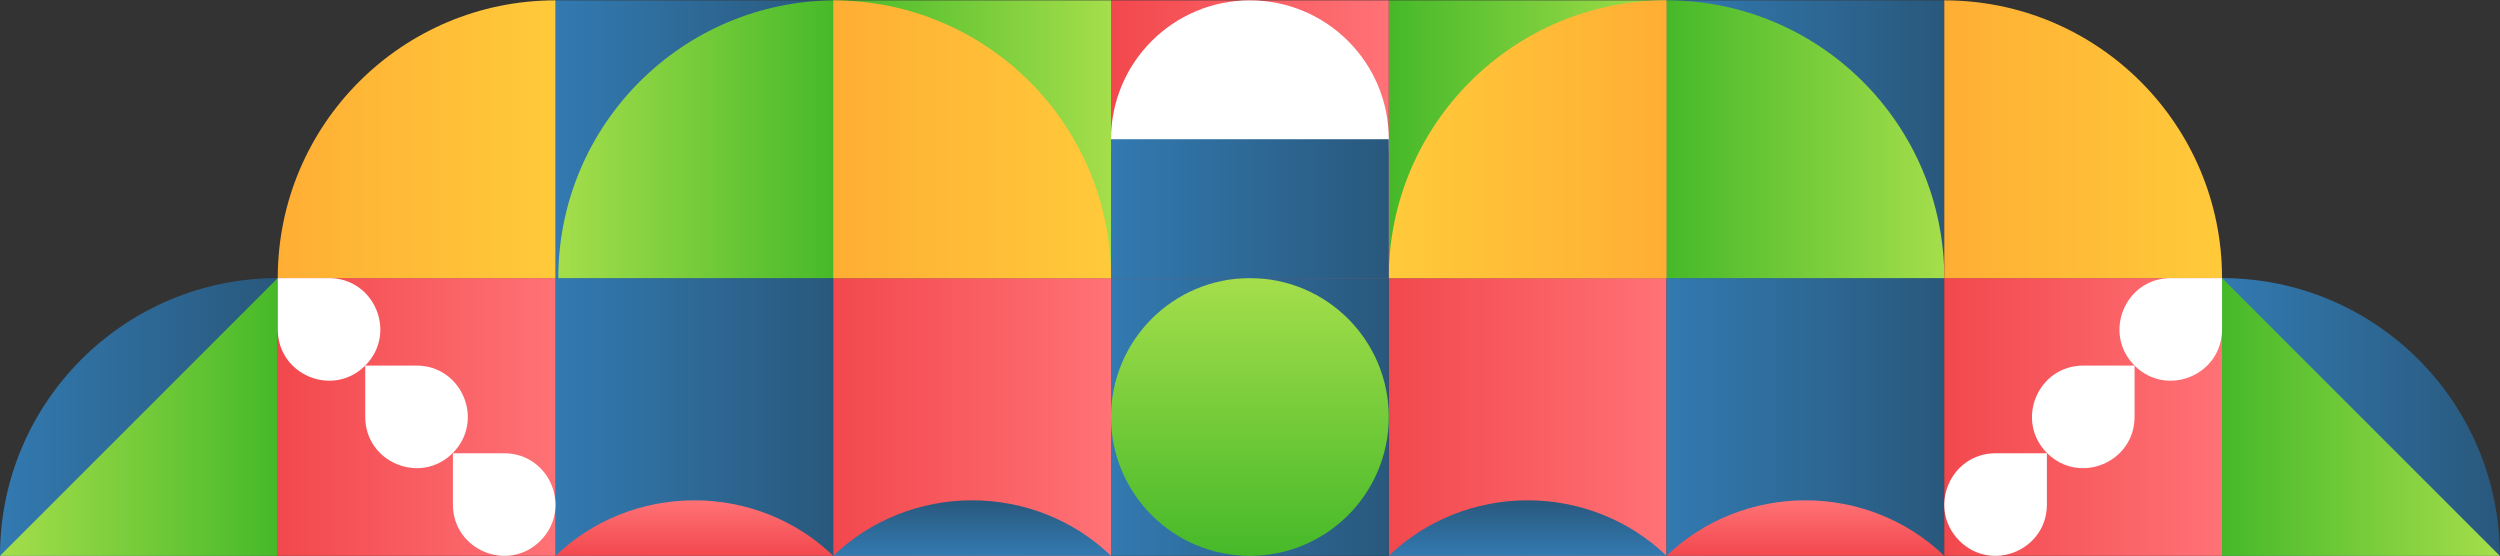
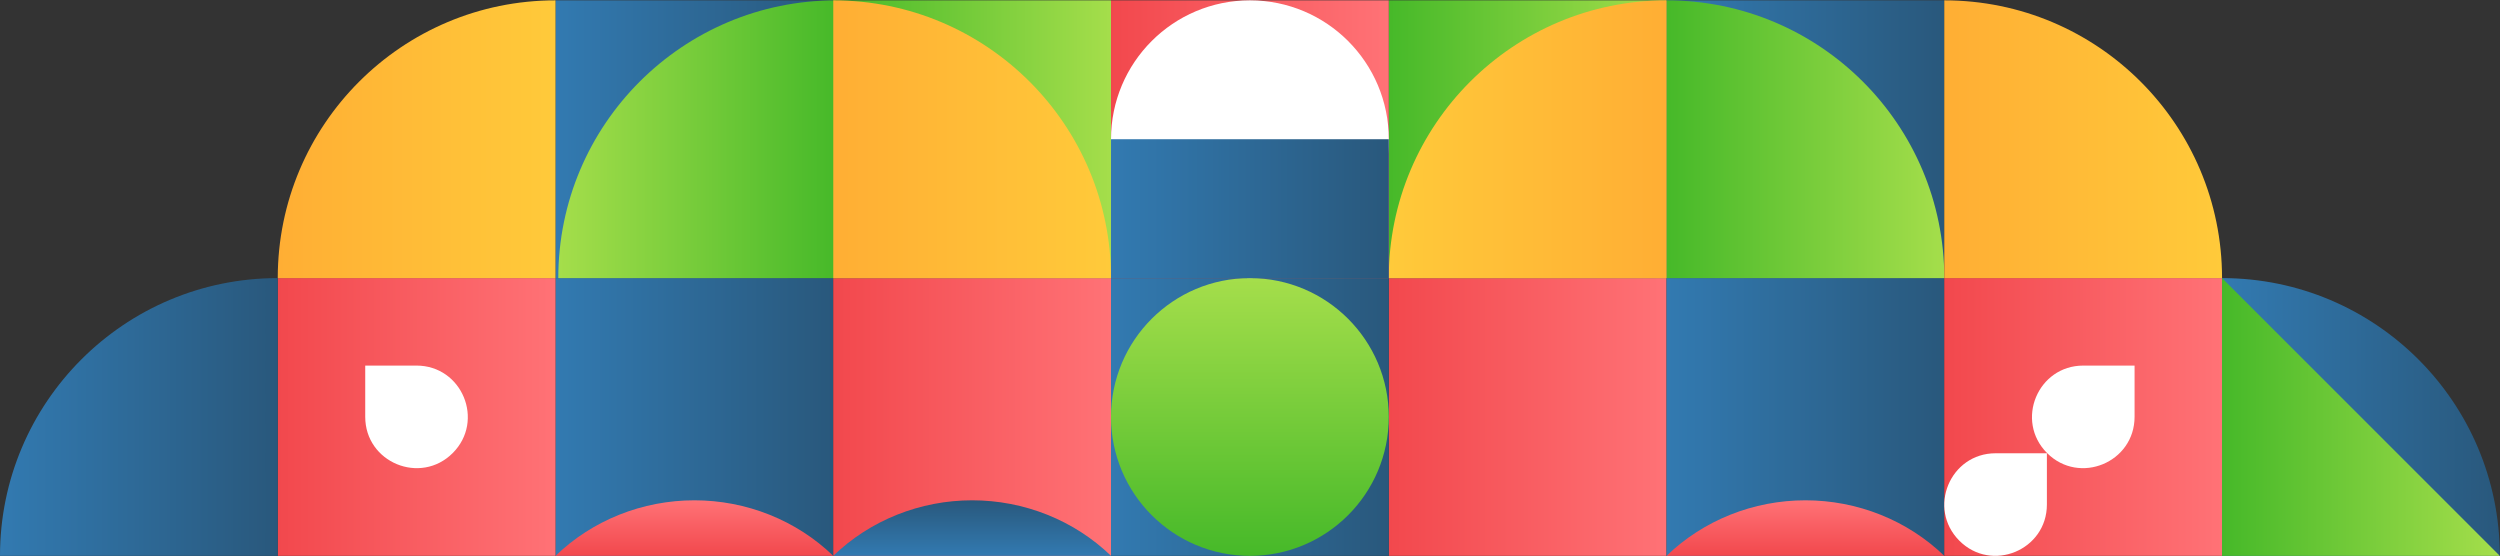
<svg xmlns="http://www.w3.org/2000/svg" width="1353" height="301" viewBox="0 0 1353 301" fill="none">
  <rect x="0" y="0" width="1353" height="301" fill="#333333" stroke="none" />
  <path d="M450.963 300.83V150.509H300.642V300.83H450.963Z" fill="url(#paint0_linear_90_241)" />
  <path d="M601.284 300.83V150.509H450.963V300.83H601.284Z" fill="url(#paint1_linear_90_241)" />
  <path d="M901.926 300.83V150.509H751.605V300.83H901.926Z" fill="url(#paint2_linear_90_241)" />
  <path d="M1052.25 300.83V150.509H901.926V300.83H1052.25Z" fill="url(#paint3_linear_90_241)" />
  <path d="M450.963 150.509V0.188L300.642 0.188V150.509H450.963Z" fill="url(#paint4_linear_90_241)" />
  <path d="M601.284 150.509V0.188L450.963 0.188V150.509H601.284Z" fill="url(#paint5_linear_90_241)" />
  <path d="M901.926 150.509V0.188L751.605 0.188V150.509H901.926Z" fill="url(#paint6_linear_90_241)" />
  <path d="M1052.25 150.509V0.188L901.926 0.188V150.509H1052.25Z" fill="url(#paint7_linear_90_241)" />
  <path d="M452.467 150.509H302.146C302.146 67.489 369.447 0.188 452.467 0.188V150.509Z" fill="url(#paint8_linear_90_241)" />
  <path d="M450.963 150.509H601.284C601.284 67.489 533.983 0.188 450.963 0.188V150.509Z" fill="url(#paint9_linear_90_241)" />
  <path d="M901.926 150.509H1052.25C1052.25 67.489 984.947 0.188 901.926 0.188V150.509Z" fill="url(#paint10_linear_90_241)" />
  <path d="M901.927 150.509H751.605C751.605 67.489 818.907 0.188 901.927 0.188V150.509Z" fill="url(#paint11_linear_90_241)" />
  <path d="M300.642 300.83H450.963C441.094 291.299 429.376 283.738 416.48 278.579C403.584 273.421 389.762 270.766 375.803 270.766C361.844 270.766 348.021 273.421 335.125 278.579C322.229 283.738 310.512 291.299 300.642 300.83Z" fill="url(#paint12_linear_90_241)" />
  <path d="M450.963 300.83H601.284C591.415 291.299 579.698 283.738 566.801 278.579C553.905 273.421 540.083 270.766 526.124 270.766C512.165 270.766 498.343 273.421 485.447 278.579C472.55 283.738 460.833 291.299 450.963 300.83Z" fill="url(#paint13_linear_90_241)" />
-   <path d="M751.605 300.83H901.927C892.057 291.299 880.34 283.738 867.443 278.579C854.547 273.421 840.725 270.766 826.766 270.766C812.807 270.766 798.985 273.421 786.089 278.579C773.192 283.738 761.475 291.299 751.605 300.83Z" fill="url(#paint14_linear_90_241)" />
  <path d="M901.926 300.83H1052.25C1042.38 291.299 1030.66 283.738 1017.76 278.579C1004.87 273.421 991.046 270.766 977.087 270.766C963.128 270.766 949.306 273.421 936.409 278.579C923.513 283.738 911.796 291.299 901.926 300.83Z" fill="url(#paint15_linear_90_241)" />
  <path d="M300.642 300.83V150.509H150.321V300.83H300.642Z" fill="url(#paint16_linear_90_241)" />
  <path d="M751.605 300.83V150.509H601.284V300.83H751.605Z" fill="url(#paint17_linear_90_241)" />
  <path d="M1202.57 300.83V150.509H1052.25V300.83H1202.57Z" fill="url(#paint18_linear_90_241)" />
  <path d="M300.642 150.509V0.188C217.622 0.188 150.321 67.489 150.321 150.509H300.642Z" fill="url(#paint19_linear_90_241)" />
  <path d="M150.321 300.83V150.509C67.301 150.509 0 217.81 0 300.83H150.321Z" fill="url(#paint20_linear_90_241)" />
  <path d="M751.605 150.509V0.188L601.284 0.188V150.509H751.605Z" fill="url(#paint21_linear_90_241)" />
-   <path d="M150.321 300.83H0L150.321 150.509V300.83Z" fill="url(#paint22_linear_90_241)" />
  <circle cx="75.161" cy="75.161" r="75.161" transform="matrix(-1 0 0 1 751.605 150.509)" fill="url(#paint23_linear_90_241)" />
  <circle cx="75.161" cy="75.161" r="75.161" transform="matrix(-1 0 0 1 751.605 0.188)" fill="white" />
  <path d="M1052.25 150.509H1202.57C1202.57 67.489 1135.27 0.188 1052.25 0.188V150.509Z" fill="url(#paint24_linear_90_241)" />
  <path d="M1202.57 300.83H1352.89C1352.89 217.81 1285.59 150.509 1202.57 150.509V300.83Z" fill="url(#paint25_linear_90_241)" />
  <path d="M1202.57 300.83H1352.89L1202.57 150.509V300.83Z" fill="url(#paint26_linear_90_241)" />
  <path d="M751.605 150.509V75.349L601.284 75.349V150.509H751.605Z" fill="url(#paint27_linear_90_241)" />
  <path d="M245.017 245.195C262.474 227.721 250.113 197.852 225.406 197.852H197.661V225.583C197.661 250.291 227.544 262.669 245.017 245.195Z" fill="white" />
-   <path d="M197.661 197.852C215.134 180.378 202.757 150.509 178.05 150.509H150.321V178.24C150.321 202.996 180.204 215.326 197.661 197.852Z" fill="white" />
-   <path d="M292.47 292.65C309.927 275.176 297.566 245.307 272.859 245.307H245.114V273.038C245.114 297.746 274.997 310.125 292.47 292.65Z" fill="white" />
  <path d="M1107.87 245.195C1090.42 227.721 1102.78 197.852 1127.48 197.852H1155.23V225.583C1155.23 250.291 1125.35 262.669 1107.87 245.195Z" fill="white" />
-   <path d="M1155.23 197.852C1137.76 180.378 1150.13 150.509 1174.84 150.509H1202.57V178.24C1202.57 202.996 1172.69 215.326 1155.23 197.852Z" fill="white" />
  <path d="M1060.42 292.65C1042.96 275.176 1055.32 245.307 1080.03 245.307H1107.78V273.038C1107.78 297.746 1077.89 310.125 1060.42 292.65Z" fill="white" />
  <defs>
    <linearGradient id="paint0_linear_90_241" x1="450.963" y1="225.67" x2="300.642" y2="225.67" gradientUnits="userSpaceOnUse">
      <stop stop-color="#29587C" />
      <stop offset="1" stop-color="#327AB1" />
    </linearGradient>
    <linearGradient id="paint1_linear_90_241" x1="601.284" y1="225.67" x2="450.963" y2="225.67" gradientUnits="userSpaceOnUse">
      <stop stop-color="#FF7276" />
      <stop offset="1" stop-color="#F2484D" />
    </linearGradient>
    <linearGradient id="paint2_linear_90_241" x1="901.926" y1="225.67" x2="751.605" y2="225.67" gradientUnits="userSpaceOnUse">
      <stop stop-color="#FF7276" />
      <stop offset="1" stop-color="#F2484D" />
    </linearGradient>
    <linearGradient id="paint3_linear_90_241" x1="1052.25" y1="225.67" x2="901.926" y2="225.67" gradientUnits="userSpaceOnUse">
      <stop stop-color="#29587C" />
      <stop offset="1" stop-color="#327AB1" />
    </linearGradient>
    <linearGradient id="paint4_linear_90_241" x1="450.963" y1="75.349" x2="300.642" y2="75.349" gradientUnits="userSpaceOnUse">
      <stop stop-color="#29587C" />
      <stop offset="1" stop-color="#327AB1" />
    </linearGradient>
    <linearGradient id="paint5_linear_90_241" x1="601.284" y1="75.349" x2="450.963" y2="75.349" gradientUnits="userSpaceOnUse">
      <stop stop-color="#A5DE4B" />
      <stop offset="1" stop-color="#46B929" />
    </linearGradient>
    <linearGradient id="paint6_linear_90_241" x1="901.926" y1="75.349" x2="751.605" y2="75.349" gradientUnits="userSpaceOnUse">
      <stop stop-color="#A5DE4B" />
      <stop offset="1" stop-color="#46B929" />
    </linearGradient>
    <linearGradient id="paint7_linear_90_241" x1="1052.25" y1="75.349" x2="901.926" y2="75.349" gradientUnits="userSpaceOnUse">
      <stop stop-color="#29587C" />
      <stop offset="1" stop-color="#327AB1" />
    </linearGradient>
    <linearGradient id="paint8_linear_90_241" x1="302.146" y1="75.349" x2="452.467" y2="75.349" gradientUnits="userSpaceOnUse">
      <stop stop-color="#A5DE4B" />
      <stop offset="1" stop-color="#46B929" />
    </linearGradient>
    <linearGradient id="paint9_linear_90_241" x1="601.284" y1="75.349" x2="450.963" y2="75.349" gradientUnits="userSpaceOnUse">
      <stop stop-color="#FFCA3A" />
      <stop offset="1" stop-color="#FFAE34" />
    </linearGradient>
    <linearGradient id="paint10_linear_90_241" x1="1052.25" y1="75.349" x2="901.926" y2="75.349" gradientUnits="userSpaceOnUse">
      <stop stop-color="#A5DE4B" />
      <stop offset="1" stop-color="#46B929" />
    </linearGradient>
    <linearGradient id="paint11_linear_90_241" x1="751.605" y1="75.349" x2="901.927" y2="75.349" gradientUnits="userSpaceOnUse">
      <stop stop-color="#FFCA3A" />
      <stop offset="1" stop-color="#FFAE34" />
    </linearGradient>
    <linearGradient id="paint12_linear_90_241" x1="375.803" y1="270.766" x2="375.803" y2="300.83" gradientUnits="userSpaceOnUse">
      <stop stop-color="#FF7276" />
      <stop offset="1" stop-color="#F2484D" />
    </linearGradient>
    <linearGradient id="paint13_linear_90_241" x1="526.124" y1="270.766" x2="526.124" y2="300.83" gradientUnits="userSpaceOnUse">
      <stop stop-color="#29587C" />
      <stop offset="1" stop-color="#327AB1" />
    </linearGradient>
    <linearGradient id="paint14_linear_90_241" x1="826.766" y1="270.766" x2="826.766" y2="300.83" gradientUnits="userSpaceOnUse">
      <stop stop-color="#29587C" />
      <stop offset="1" stop-color="#327AB1" />
    </linearGradient>
    <linearGradient id="paint15_linear_90_241" x1="977.087" y1="270.766" x2="977.087" y2="300.83" gradientUnits="userSpaceOnUse">
      <stop stop-color="#FF7276" />
      <stop offset="1" stop-color="#F2484D" />
    </linearGradient>
    <linearGradient id="paint16_linear_90_241" x1="300.642" y1="225.67" x2="150.321" y2="225.67" gradientUnits="userSpaceOnUse">
      <stop stop-color="#FF7276" />
      <stop offset="1" stop-color="#F2484D" />
    </linearGradient>
    <linearGradient id="paint17_linear_90_241" x1="751.605" y1="225.67" x2="601.284" y2="225.67" gradientUnits="userSpaceOnUse">
      <stop stop-color="#29587C" />
      <stop offset="1" stop-color="#327AB1" />
    </linearGradient>
    <linearGradient id="paint18_linear_90_241" x1="1202.57" y1="225.67" x2="1052.25" y2="225.67" gradientUnits="userSpaceOnUse">
      <stop stop-color="#FF7276" />
      <stop offset="1" stop-color="#F2484D" />
    </linearGradient>
    <linearGradient id="paint19_linear_90_241" x1="300.642" y1="75.349" x2="150.321" y2="75.349" gradientUnits="userSpaceOnUse">
      <stop stop-color="#FFCA3A" />
      <stop offset="1" stop-color="#FFAE34" />
    </linearGradient>
    <linearGradient id="paint20_linear_90_241" x1="150.321" y1="225.67" x2="0" y2="225.67" gradientUnits="userSpaceOnUse">
      <stop stop-color="#29587C" />
      <stop offset="1" stop-color="#327AB1" />
    </linearGradient>
    <linearGradient id="paint21_linear_90_241" x1="751.605" y1="75.349" x2="601.284" y2="75.349" gradientUnits="userSpaceOnUse">
      <stop stop-color="#FF7276" />
      <stop offset="1" stop-color="#F2484D" />
    </linearGradient>
    <linearGradient id="paint22_linear_90_241" x1="0" y1="225.67" x2="150.321" y2="225.67" gradientUnits="userSpaceOnUse">
      <stop stop-color="#A5DE4B" />
      <stop offset="1" stop-color="#46B929" />
    </linearGradient>
    <linearGradient id="paint23_linear_90_241" x1="75.161" y1="0" x2="75.161" y2="150.321" gradientUnits="userSpaceOnUse">
      <stop stop-color="#A5DE4B" />
      <stop offset="1" stop-color="#46B929" />
    </linearGradient>
    <linearGradient id="paint24_linear_90_241" x1="1202.57" y1="75.349" x2="1052.25" y2="75.349" gradientUnits="userSpaceOnUse">
      <stop stop-color="#FFCA3A" />
      <stop offset="1" stop-color="#FFAE34" />
    </linearGradient>
    <linearGradient id="paint25_linear_90_241" x1="1352.89" y1="225.67" x2="1202.57" y2="225.67" gradientUnits="userSpaceOnUse">
      <stop stop-color="#29587C" />
      <stop offset="1" stop-color="#327AB1" />
    </linearGradient>
    <linearGradient id="paint26_linear_90_241" x1="1352.89" y1="225.67" x2="1202.57" y2="225.67" gradientUnits="userSpaceOnUse">
      <stop stop-color="#A5DE4B" />
      <stop offset="1" stop-color="#46B929" />
    </linearGradient>
    <linearGradient id="paint27_linear_90_241" x1="751.605" y1="112.929" x2="601.284" y2="112.929" gradientUnits="userSpaceOnUse">
      <stop stop-color="#29587C" />
      <stop offset="1" stop-color="#327AB1" />
    </linearGradient>
  </defs>
</svg>